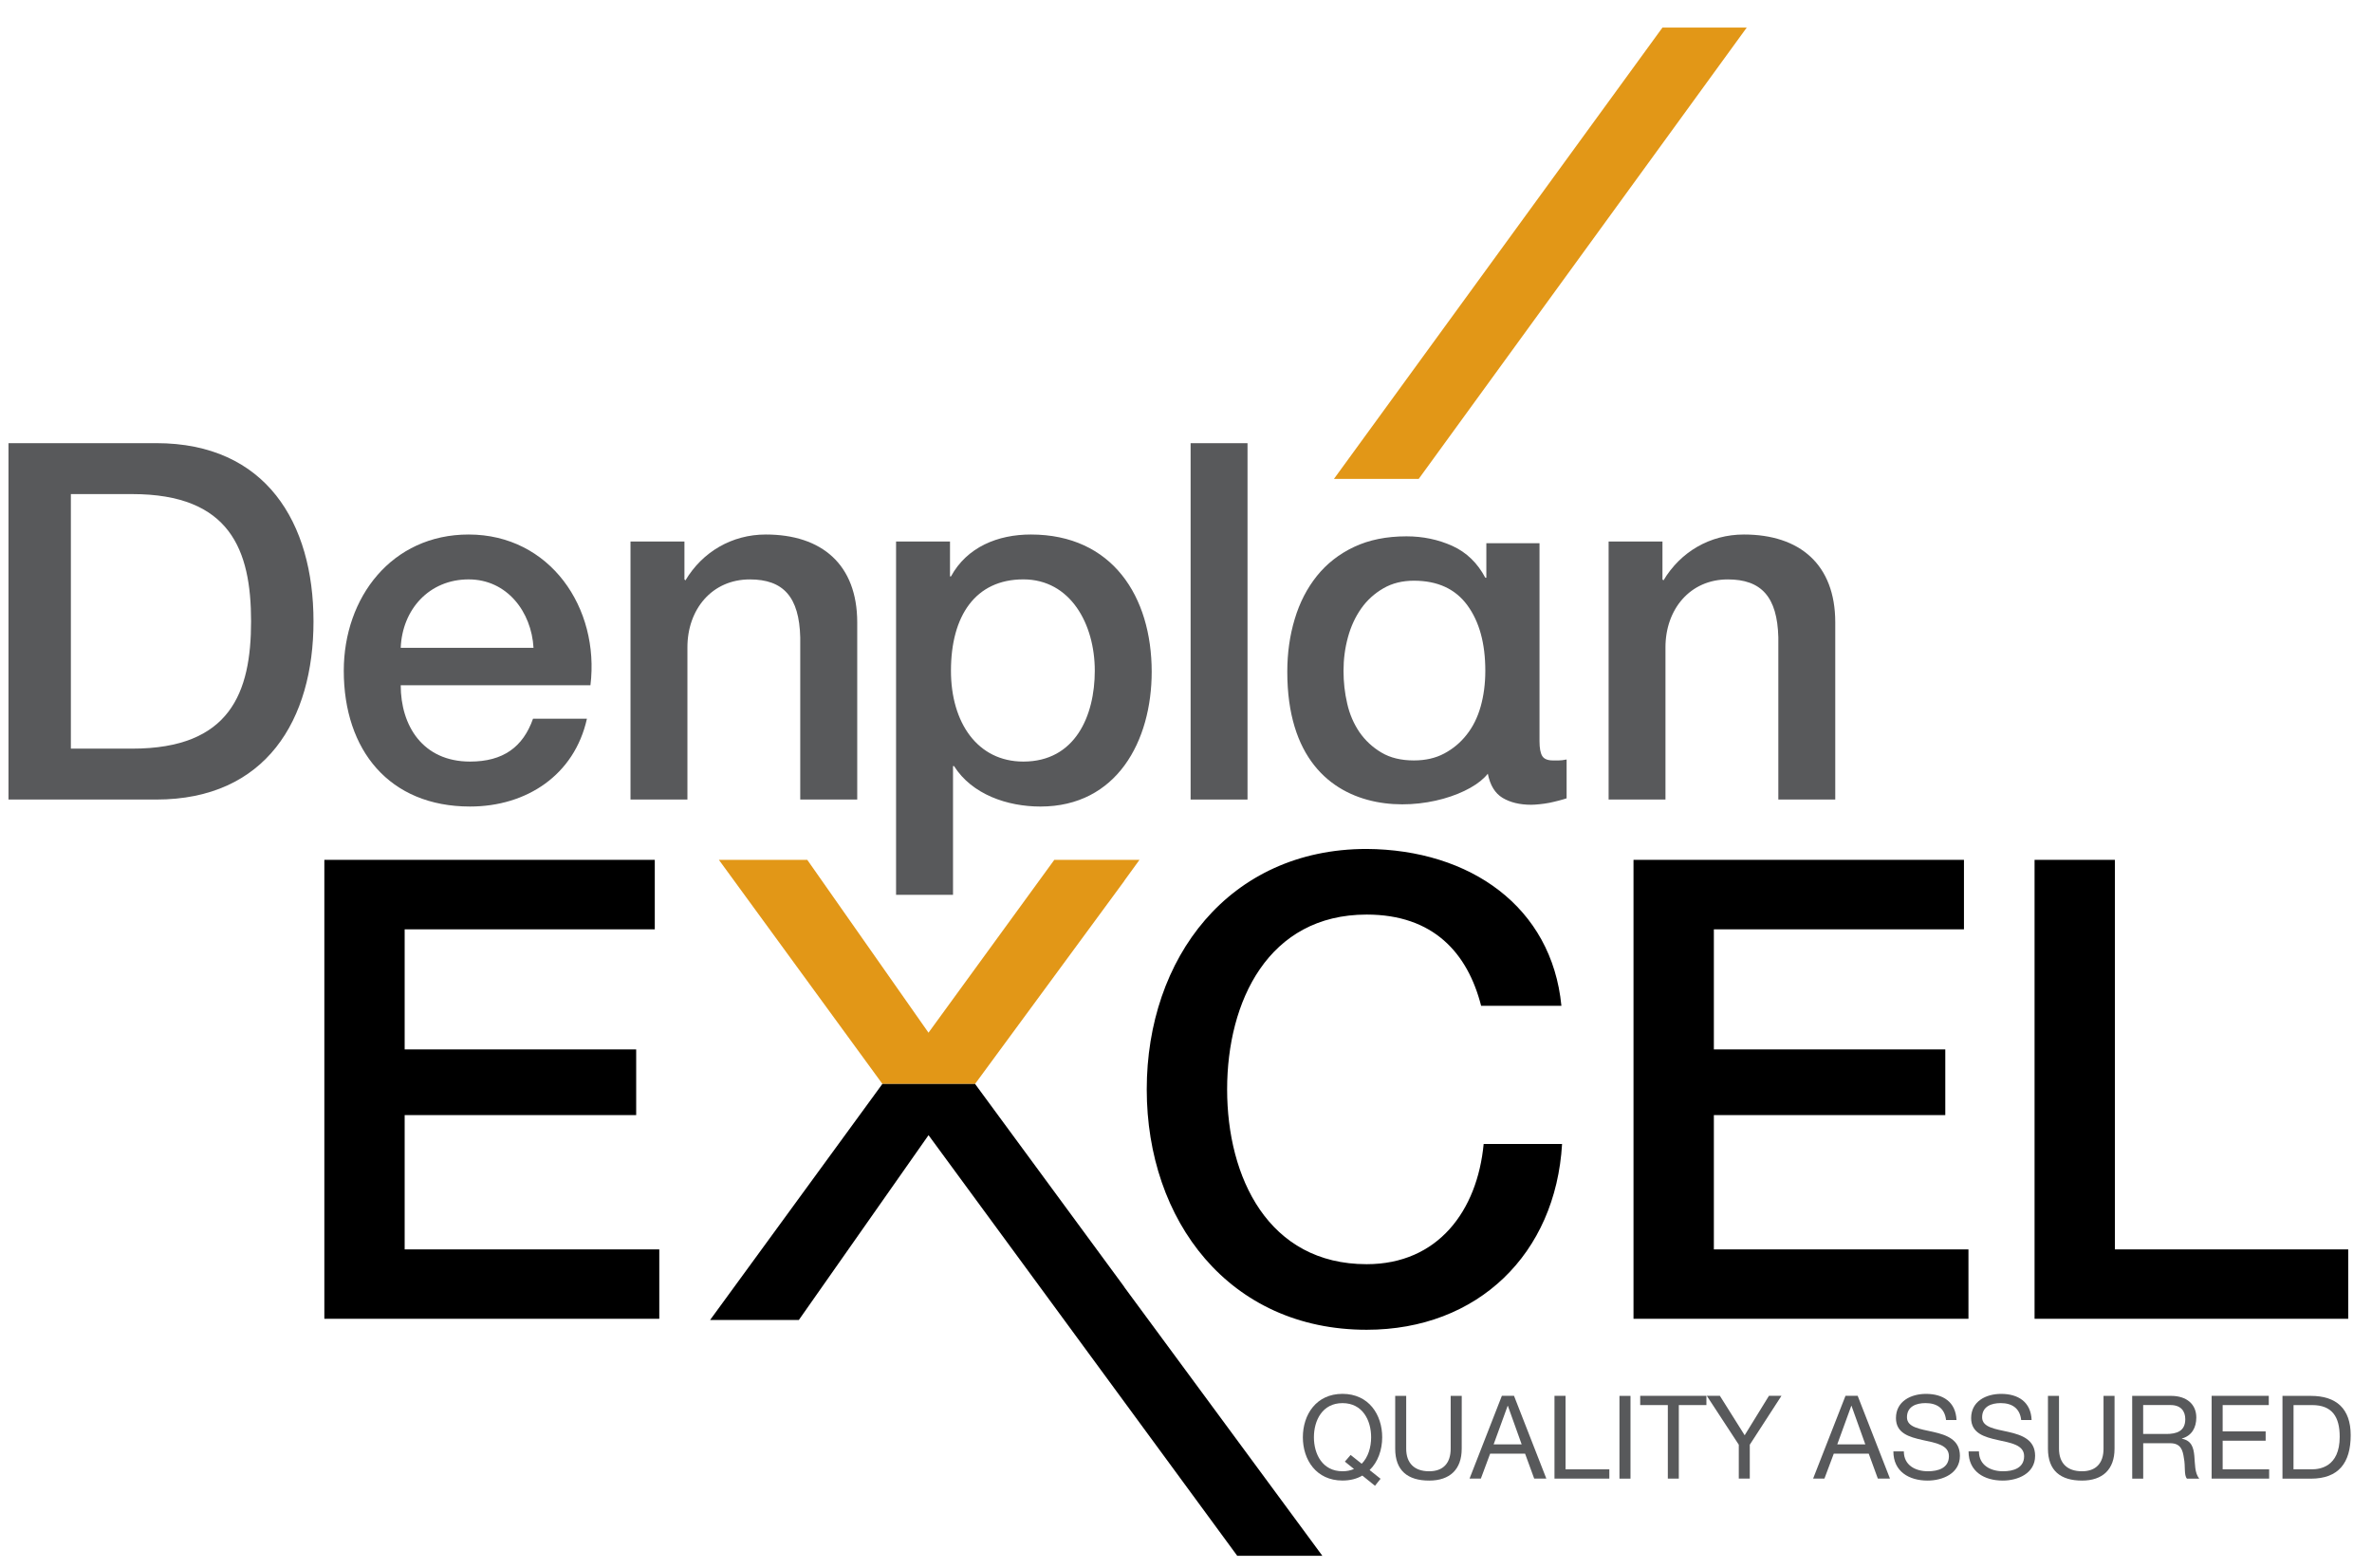
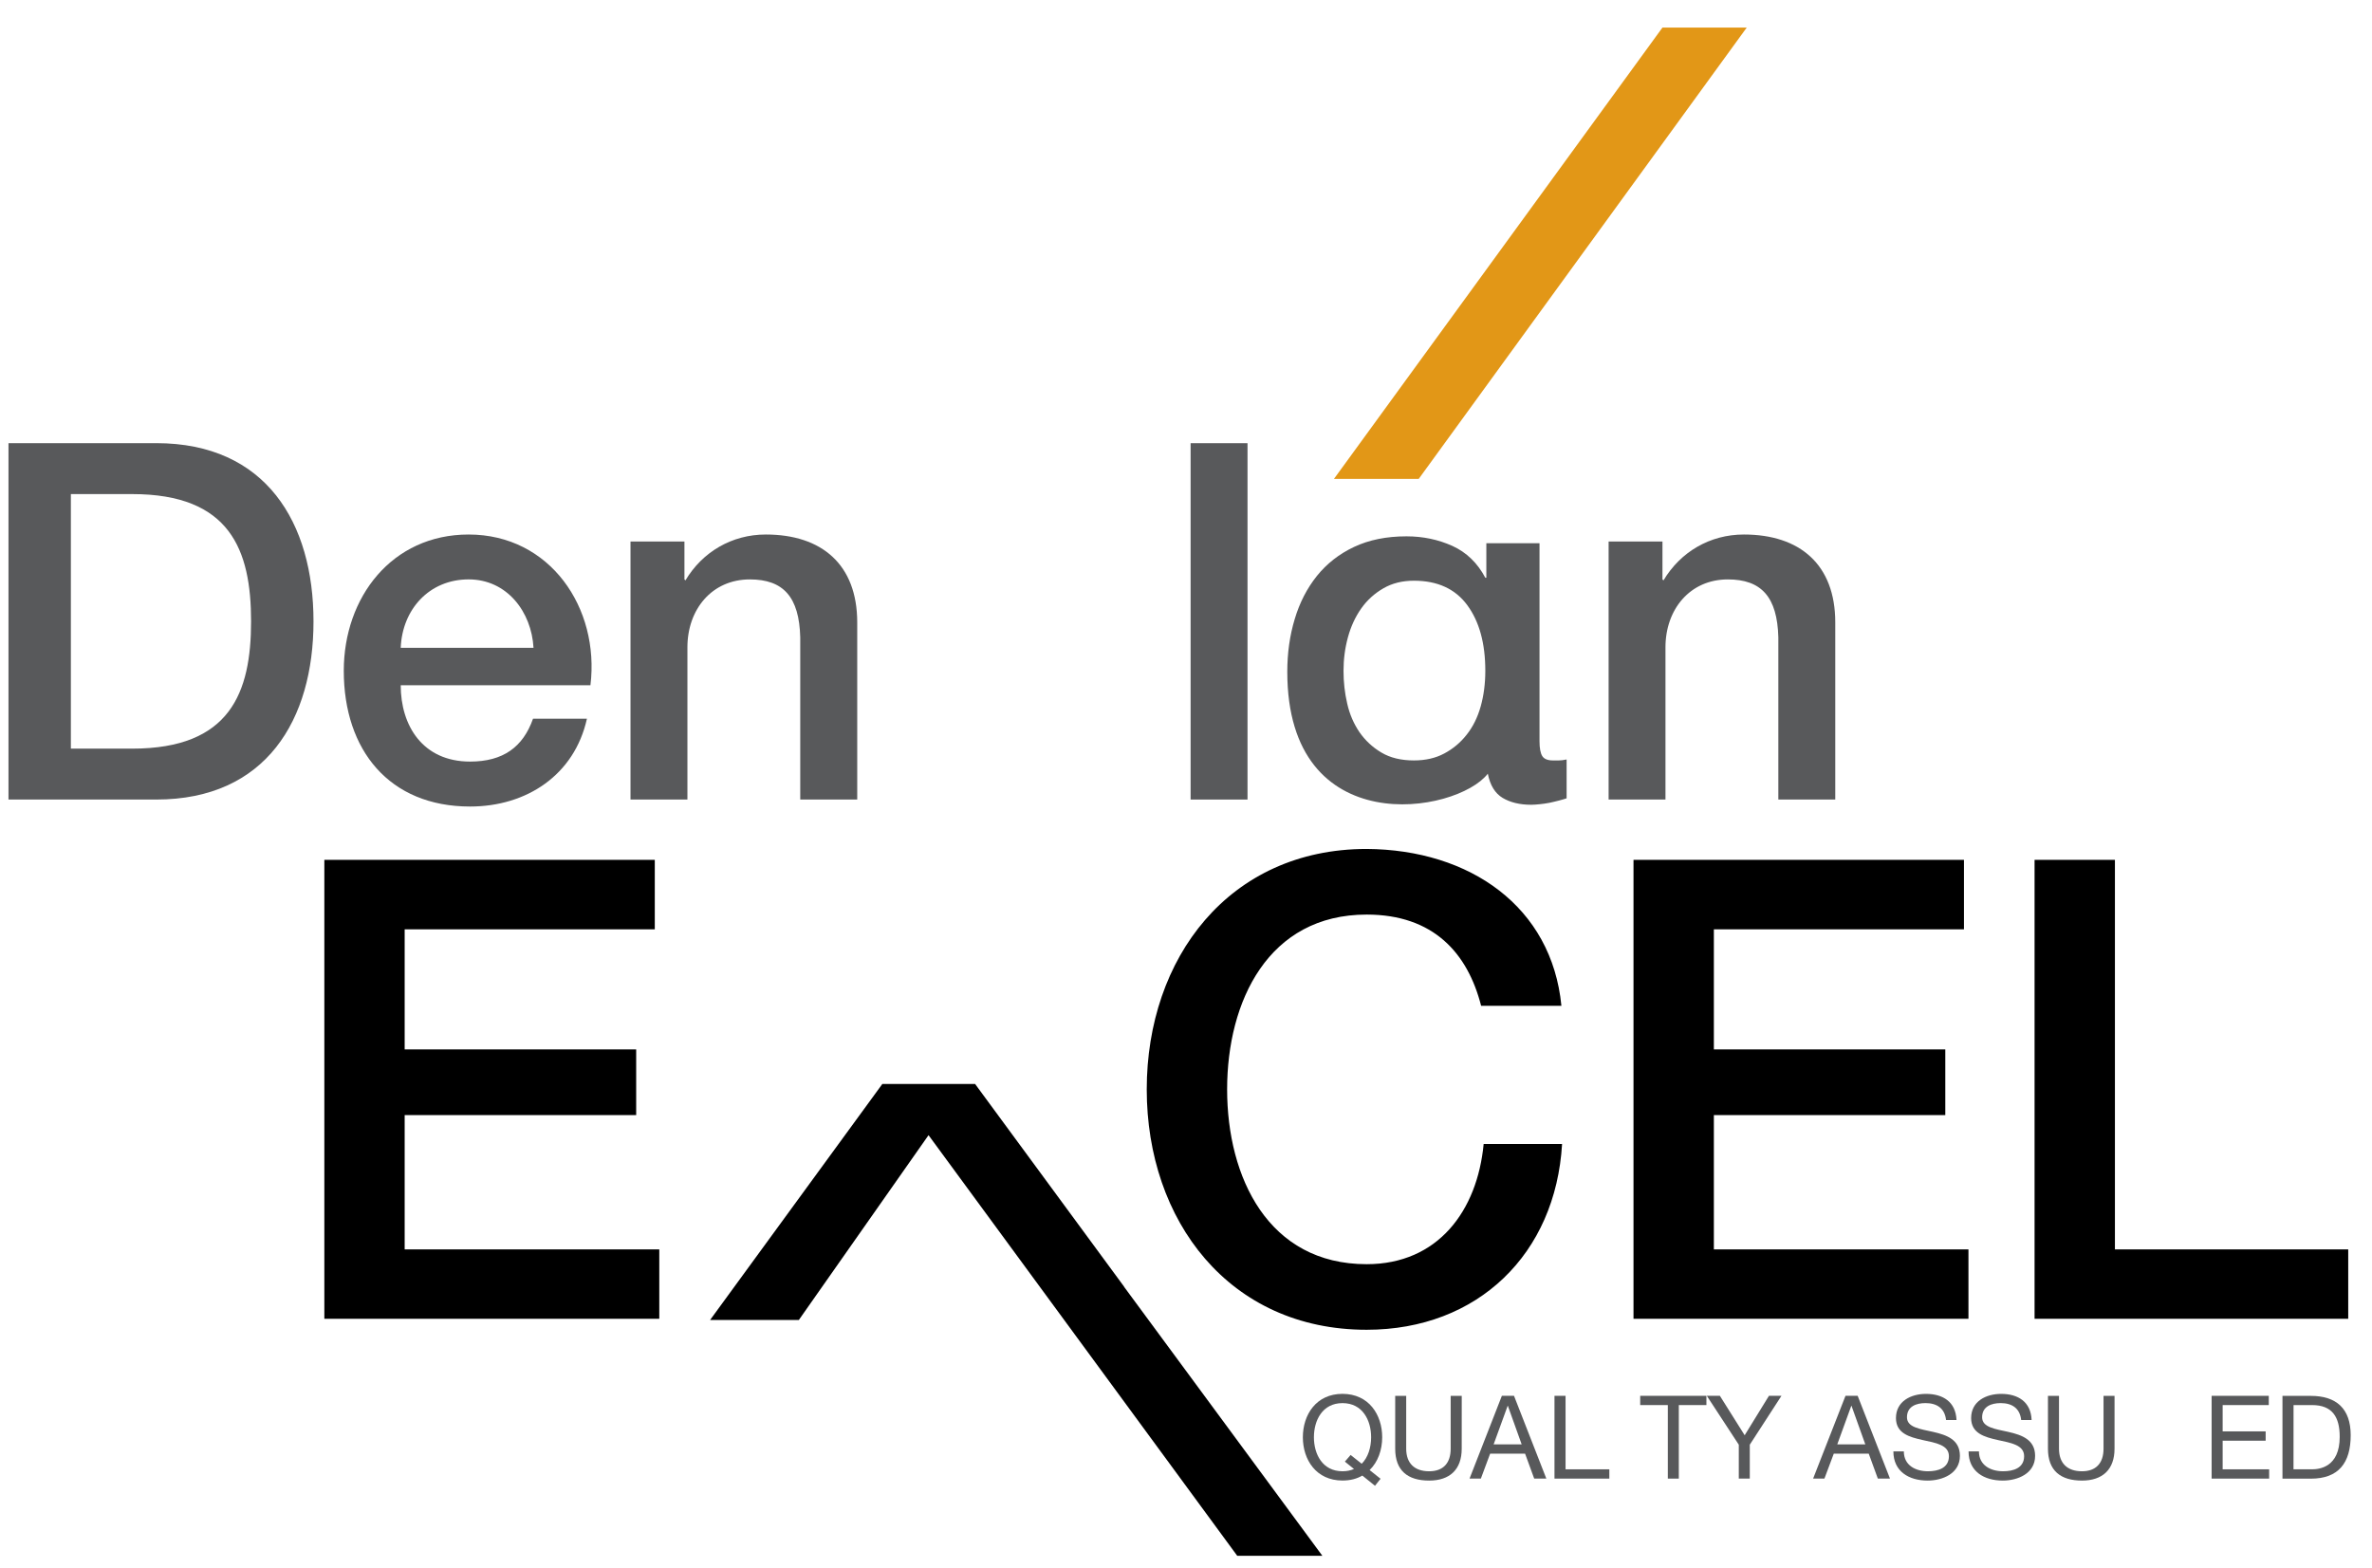
<svg xmlns="http://www.w3.org/2000/svg" version="1.1" id="Layer_1" x="0px" y="0px" width="246.5px" height="163px" viewBox="0 -27 246.5 163" xml:space="preserve">
  <title>DENPLAN LOGO 2020-RGB</title>
  <polygon points="33.706,62.377 68.046,62.377 68.046,69.599 42.053,69.599 42.053,82.082 66.112,82.082 66.112,88.908   42.053,88.908 42.053,102.869 68.513,102.869 68.513,110.081 33.706,110.081 " />
  <path d="M153.919,77.546c-1.403-5.48-4.952-9.481-11.895-9.481c-10.225,0-14.5,9.016-14.5,18.17c0,9.15,4.275,18.171,14.5,18.171  c7.415,0,11.498-5.548,12.159-12.493h8.149c-0.668,11.42-8.752,19.31-20.311,19.31c-14.297,0-22.851-11.357-22.851-24.987  c0-13.64,8.553-24.992,22.851-24.992c10.756,0.07,19.244,6.021,20.241,16.302H153.919z" />
  <polygon points="169.755,62.377 204.096,62.377 204.096,69.599 178.106,69.599 178.106,82.082 202.156,82.082 202.156,88.908   178.106,88.908 178.106,102.869 204.563,102.869 204.563,110.081 169.755,110.081 " />
  <polygon points="211.434,62.377 219.784,62.377 219.784,102.869 244.029,102.869 244.029,110.081 211.434,110.081 " />
  <polygon fill="#E29717" points="147.431,22.783 181.524,-24.137 172.766,-24.137 138.622,22.783 " />
  <path fill="#58595B" d="M142.89,127.439l-1.315-1.061c-0.568,0.335-1.253,0.516-2.065,0.516c-2.733,0-4.116-2.164-4.116-4.498  c0-2.341,1.383-4.513,4.116-4.513c2.739,0,4.129,2.172,4.129,4.513c0,1.307-0.438,2.57-1.308,3.409l1.138,0.906L142.89,127.439z   M140.358,124.235l1.15,0.914c0.672-0.665,0.981-1.718,0.981-2.753c0-1.742-0.875-3.549-2.977-3.549  c-2.096,0-2.969,1.807-2.969,3.549c0,1.732,0.874,3.534,2.969,3.534c0.449,0,0.832-0.079,1.196-0.236l-0.949-0.764L140.358,124.235z  " />
  <path fill="#58595B" d="M151.902,123.584c0,2.164-1.238,3.315-3.382,3.315c-2.219,0-3.53-1.027-3.53-3.315v-5.492h1.143v5.492  c0,1.52,0.866,2.347,2.387,2.347c1.443,0,2.235-0.827,2.235-2.347v-5.492h1.15L151.902,123.584L151.902,123.584z" />
  <path fill="#58595B" d="M156.075,118.089h1.262l3.36,8.605h-1.261l-0.947-2.591h-3.633l-0.965,2.591h-1.176L156.075,118.089z   M155.218,123.138h2.916l-1.436-4.011h-0.02L155.218,123.138z" />
  <polygon fill="#58595B" points="161.543,118.089 162.694,118.089 162.694,125.728 167.243,125.728 167.243,126.694 161.543,126.694   " />
-   <rect x="168.295" y="118.095" fill="#58595B" width="1.147" height="8.602" />
  <polygon fill="#58595B" points="173.322,119.051 170.451,119.051 170.451,118.089 177.331,118.089 177.331,119.051 174.464,119.051   174.464,126.694 173.322,126.694 " />
  <polygon fill="#58595B" points="181.839,123.17 181.839,126.694 180.696,126.694 180.696,123.17 177.373,118.089 178.732,118.089   181.307,122.187 183.83,118.089 185.13,118.089 " />
  <path fill="#58595B" d="M191.785,118.089h1.266l3.358,8.605h-1.262l-0.945-2.591h-3.636l-0.971,2.591h-1.176L191.785,118.089z   M190.929,123.138h2.917l-1.437-4.011h-0.021L190.929,123.138z" />
  <path fill="#58595B" d="M202.236,120.604c-0.136-1.223-0.957-1.759-2.136-1.759c-0.97,0-1.926,0.351-1.926,1.475  c0,1.058,1.368,1.215,2.755,1.526c1.377,0.317,2.747,0.797,2.747,2.484c0,1.834-1.795,2.569-3.361,2.569  c-1.927,0-3.553-0.941-3.553-3.031h1.087c0,1.438,1.204,2.063,2.502,2.063c1.04,0,2.182-0.317,2.182-1.568  c0-1.174-1.373-1.382-2.746-1.682c-1.374-0.307-2.757-0.7-2.757-2.278c0-1.747,1.552-2.516,3.12-2.516  c1.76,0,3.093,0.826,3.172,2.717H202.236L202.236,120.604z" />
  <path fill="#58595B" d="M210.043,120.604c-0.132-1.223-0.952-1.759-2.133-1.759c-0.964,0-1.926,0.351-1.926,1.475  c0,1.058,1.37,1.215,2.755,1.526c1.375,0.317,2.751,0.797,2.751,2.484c0,1.834-1.802,2.569-3.361,2.569  c-1.932,0-3.555-0.941-3.555-3.031h1.079c0,1.438,1.21,2.063,2.508,2.063c1.04,0,2.187-0.317,2.187-1.568  c0-1.174-1.378-1.382-2.747-1.682c-1.376-0.307-2.759-0.7-2.759-2.278c0-1.747,1.547-2.516,3.117-2.516  c1.76,0,3.093,0.826,3.167,2.717H210.043L210.043,120.604z" />
  <path fill="#58595B" d="M219.744,123.584c0,2.164-1.243,3.315-3.382,3.315c-2.22,0-3.537-1.027-3.537-3.315v-5.492h1.148v5.492  c0,1.52,0.865,2.347,2.389,2.347c1.438,0,2.238-0.827,2.238-2.347v-5.492h1.145L219.744,123.584L219.744,123.584z" />
-   <path fill="#58595B" d="M221.578,118.095h4.049c1.618,0,2.615,0.877,2.615,2.247c0,1.037-0.459,1.895-1.493,2.182v0.025  c1.001,0.19,1.204,0.929,1.286,1.769c0.08,0.85,0.028,1.785,0.511,2.379h-1.276c-0.328-0.35-0.142-1.286-0.317-2.123  c-0.117-0.845-0.326-1.558-1.431-1.558h-2.798v3.681h-1.142L221.578,118.095L221.578,118.095z M225.11,122.054  c1.07,0,1.986-0.271,1.986-1.537c0-0.84-0.458-1.469-1.534-1.469h-2.842v3.004h2.39V122.054z" />
  <polygon fill="#58595B" points="229.834,118.089 235.773,118.089 235.773,119.051 230.98,119.051 230.98,121.785 235.448,121.785   235.448,122.754 230.98,122.754 230.98,125.728 235.811,125.728 235.811,126.694 229.834,126.694 " />
  <path fill="#58595B" d="M237.196,118.095h2.95c2.647,0,4.14,1.324,4.14,4.086c0,2.89-1.269,4.519-4.14,4.519h-2.95V118.095z   M238.342,125.728h1.907c0.784,0,2.895-0.216,2.895-3.382c0-2.047-0.761-3.295-2.869-3.295h-1.928L238.342,125.728L238.342,125.728z  " />
  <path fill="#58595B" d="M16.237,19.063H0.882v37.046h15.354c11.417,0,16.343-8.306,16.343-18.525  C32.578,27.365,27.652,19.063,16.237,19.063 M13.745,50.817h-6.38V24.358h6.38c10.17,0,12.347,5.807,12.347,13.226  C26.093,45.007,23.915,50.817,13.745,50.817" />
  <path fill="#58595B" d="M48.701,28.56c-7.988,0-12.975,6.537-12.975,14.162c0,8.249,4.726,14.113,13.124,14.113  c5.864,0,10.846-3.267,12.145-9.131h-5.602c-1.039,2.952-3.111,4.458-6.541,4.458c-4.925,0-7.209-3.733-7.209-7.935h19.717  C62.34,36.187,57.156,28.56,48.701,28.56 M41.643,40.335c0.161-3.991,2.958-7.11,7.06-7.11c3.993,0,6.533,3.378,6.74,7.11H41.643z" />
  <path fill="#58595B" d="M79.582,28.56c-3.526,0-6.59,1.811-8.351,4.768l-0.104-0.099v-3.941h-5.605v26.822h5.915V40.284  c0-3.942,2.543-7.057,6.488-7.057c3.477,0,5.131,1.814,5.237,6.022v16.858h5.922V37.69C89.079,31.675,85.397,28.56,79.582,28.56" />
-   <path fill="#58595B" d="M107.126,28.56c-3.423,0-6.632,1.295-8.302,4.359h-0.099v-3.633H93.12V66.01h5.918V52.632h0.108  c1.863,2.952,5.548,4.204,8.974,4.204c7.931,0,11.565-6.797,11.565-14.011C119.684,34.99,115.58,28.56,107.126,28.56   M106.347,52.162c-4.768,0-7.523-4.046-7.523-9.441c0-5.707,2.544-9.498,7.523-9.498c4.882,0,7.424,4.624,7.424,9.498  C113.771,47.392,111.745,52.162,106.347,52.162" />
  <rect x="123.729" y="19.067" fill="#58595B" width="5.914" height="37.042" />
  <path fill="#58595B" d="M181.228,28.56c-3.534,0-6.594,1.811-8.358,4.768l-0.106-0.099v-3.941h-5.596v26.822h5.909V40.284  c0-3.942,2.544-7.057,6.483-7.057c3.477,0,5.139,1.814,5.246,6.022v16.858h5.915V37.69C190.722,31.675,187.033,28.56,181.228,28.56" />
  <path fill="#58595B" d="M161.367,52.043c-0.541,0-0.907-0.156-1.096-0.458c-0.189-0.31-0.284-0.825-0.284-1.543V36.425v-6.957  h-5.525v3.584h-0.107c-0.816-1.536-1.958-2.641-3.426-3.308c-1.469-0.66-3.058-0.994-4.76-0.994c-2.083,0-3.901,0.366-5.457,1.102  c-1.551,0.73-2.832,1.74-3.859,3.014c-1.027,1.287-1.797,2.776-2.306,4.488c-0.514,1.703-0.771,3.534-0.771,5.477  c0,17.738,17.615,14.769,20.839,10.591c0.235,1.204,0.751,2.038,1.53,2.511c0.792,0.475,1.786,0.719,2.974,0.719  c0.239,0,0.528-0.021,0.87-0.055c0.337-0.032,0.685-0.082,1.024-0.148c0.341-0.074,0.676-0.148,0.998-0.235  c0.333-0.085,0.586-0.165,0.793-0.231v-4.038c-0.306,0.066-0.579,0.099-0.813,0.099L161.367,52.043L161.367,52.043z M153.873,46.434  c-0.322,1.146-0.813,2.128-1.464,2.944c-0.644,0.821-1.421,1.464-2.326,1.946c-0.904,0.483-1.958,0.719-3.146,0.719  c-1.333,0-2.462-0.271-3.383-0.821c-0.917-0.544-1.678-1.253-2.281-2.12c-0.59-0.87-1.023-1.864-1.271-2.969  c-0.26-1.113-0.383-2.247-0.383-3.406c0-1.196,0.149-2.354,0.457-3.48c0.306-1.13,0.768-2.125,1.382-2.999  c0.614-0.87,1.381-1.563,2.302-2.095c0.923-0.536,1.98-0.792,3.176-0.792c2.457,0,4.31,0.854,5.555,2.558  c1.25,1.707,1.863,3.976,1.863,6.809C154.355,44.055,154.194,45.292,153.873,46.434" />
-   <polygon fill="#E29717" points="109.564,62.377 96.49,80.343 83.892,62.377 74.708,62.377 91.706,85.675 101.324,85.675   116.83,64.577 116.83,64.561 118.415,62.377 " />
  <polygon points="116.825,106.771 116.825,106.752 101.324,85.662 101.321,85.675 91.706,85.675 91.702,85.662 73.796,110.202   83.018,110.202 96.494,90.995 128.577,134.72 137.423,134.72 " />
</svg>